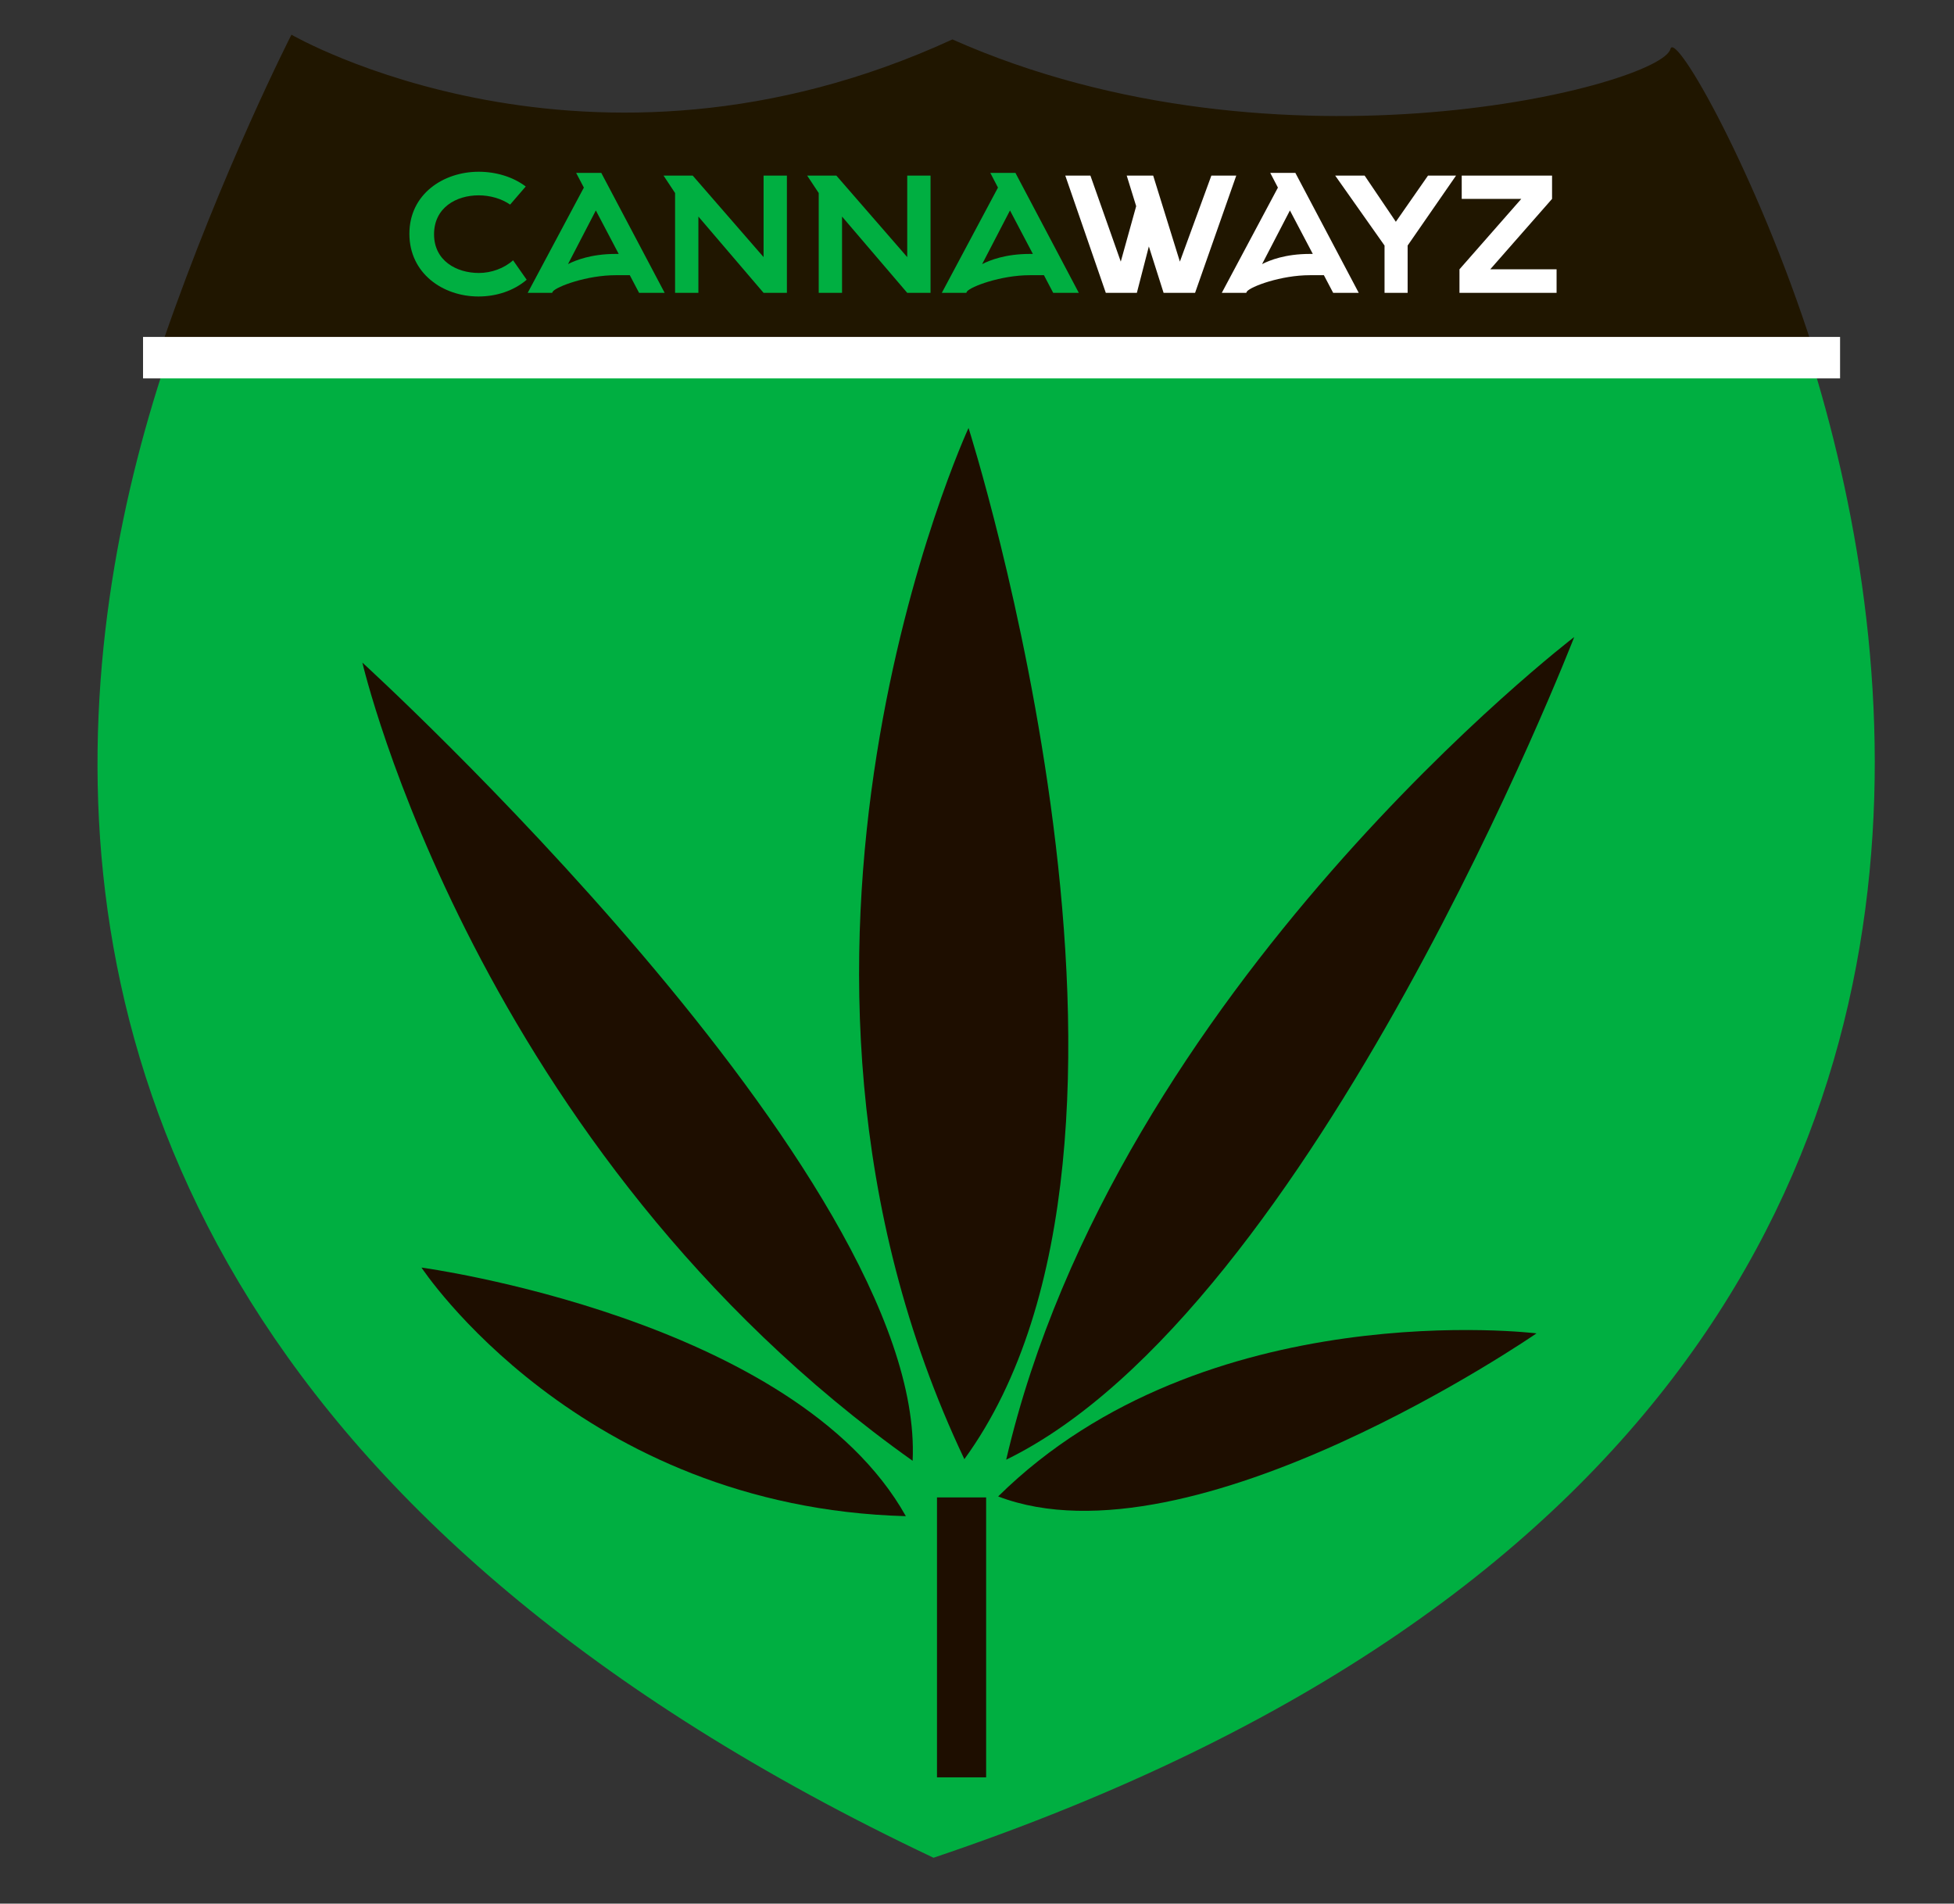
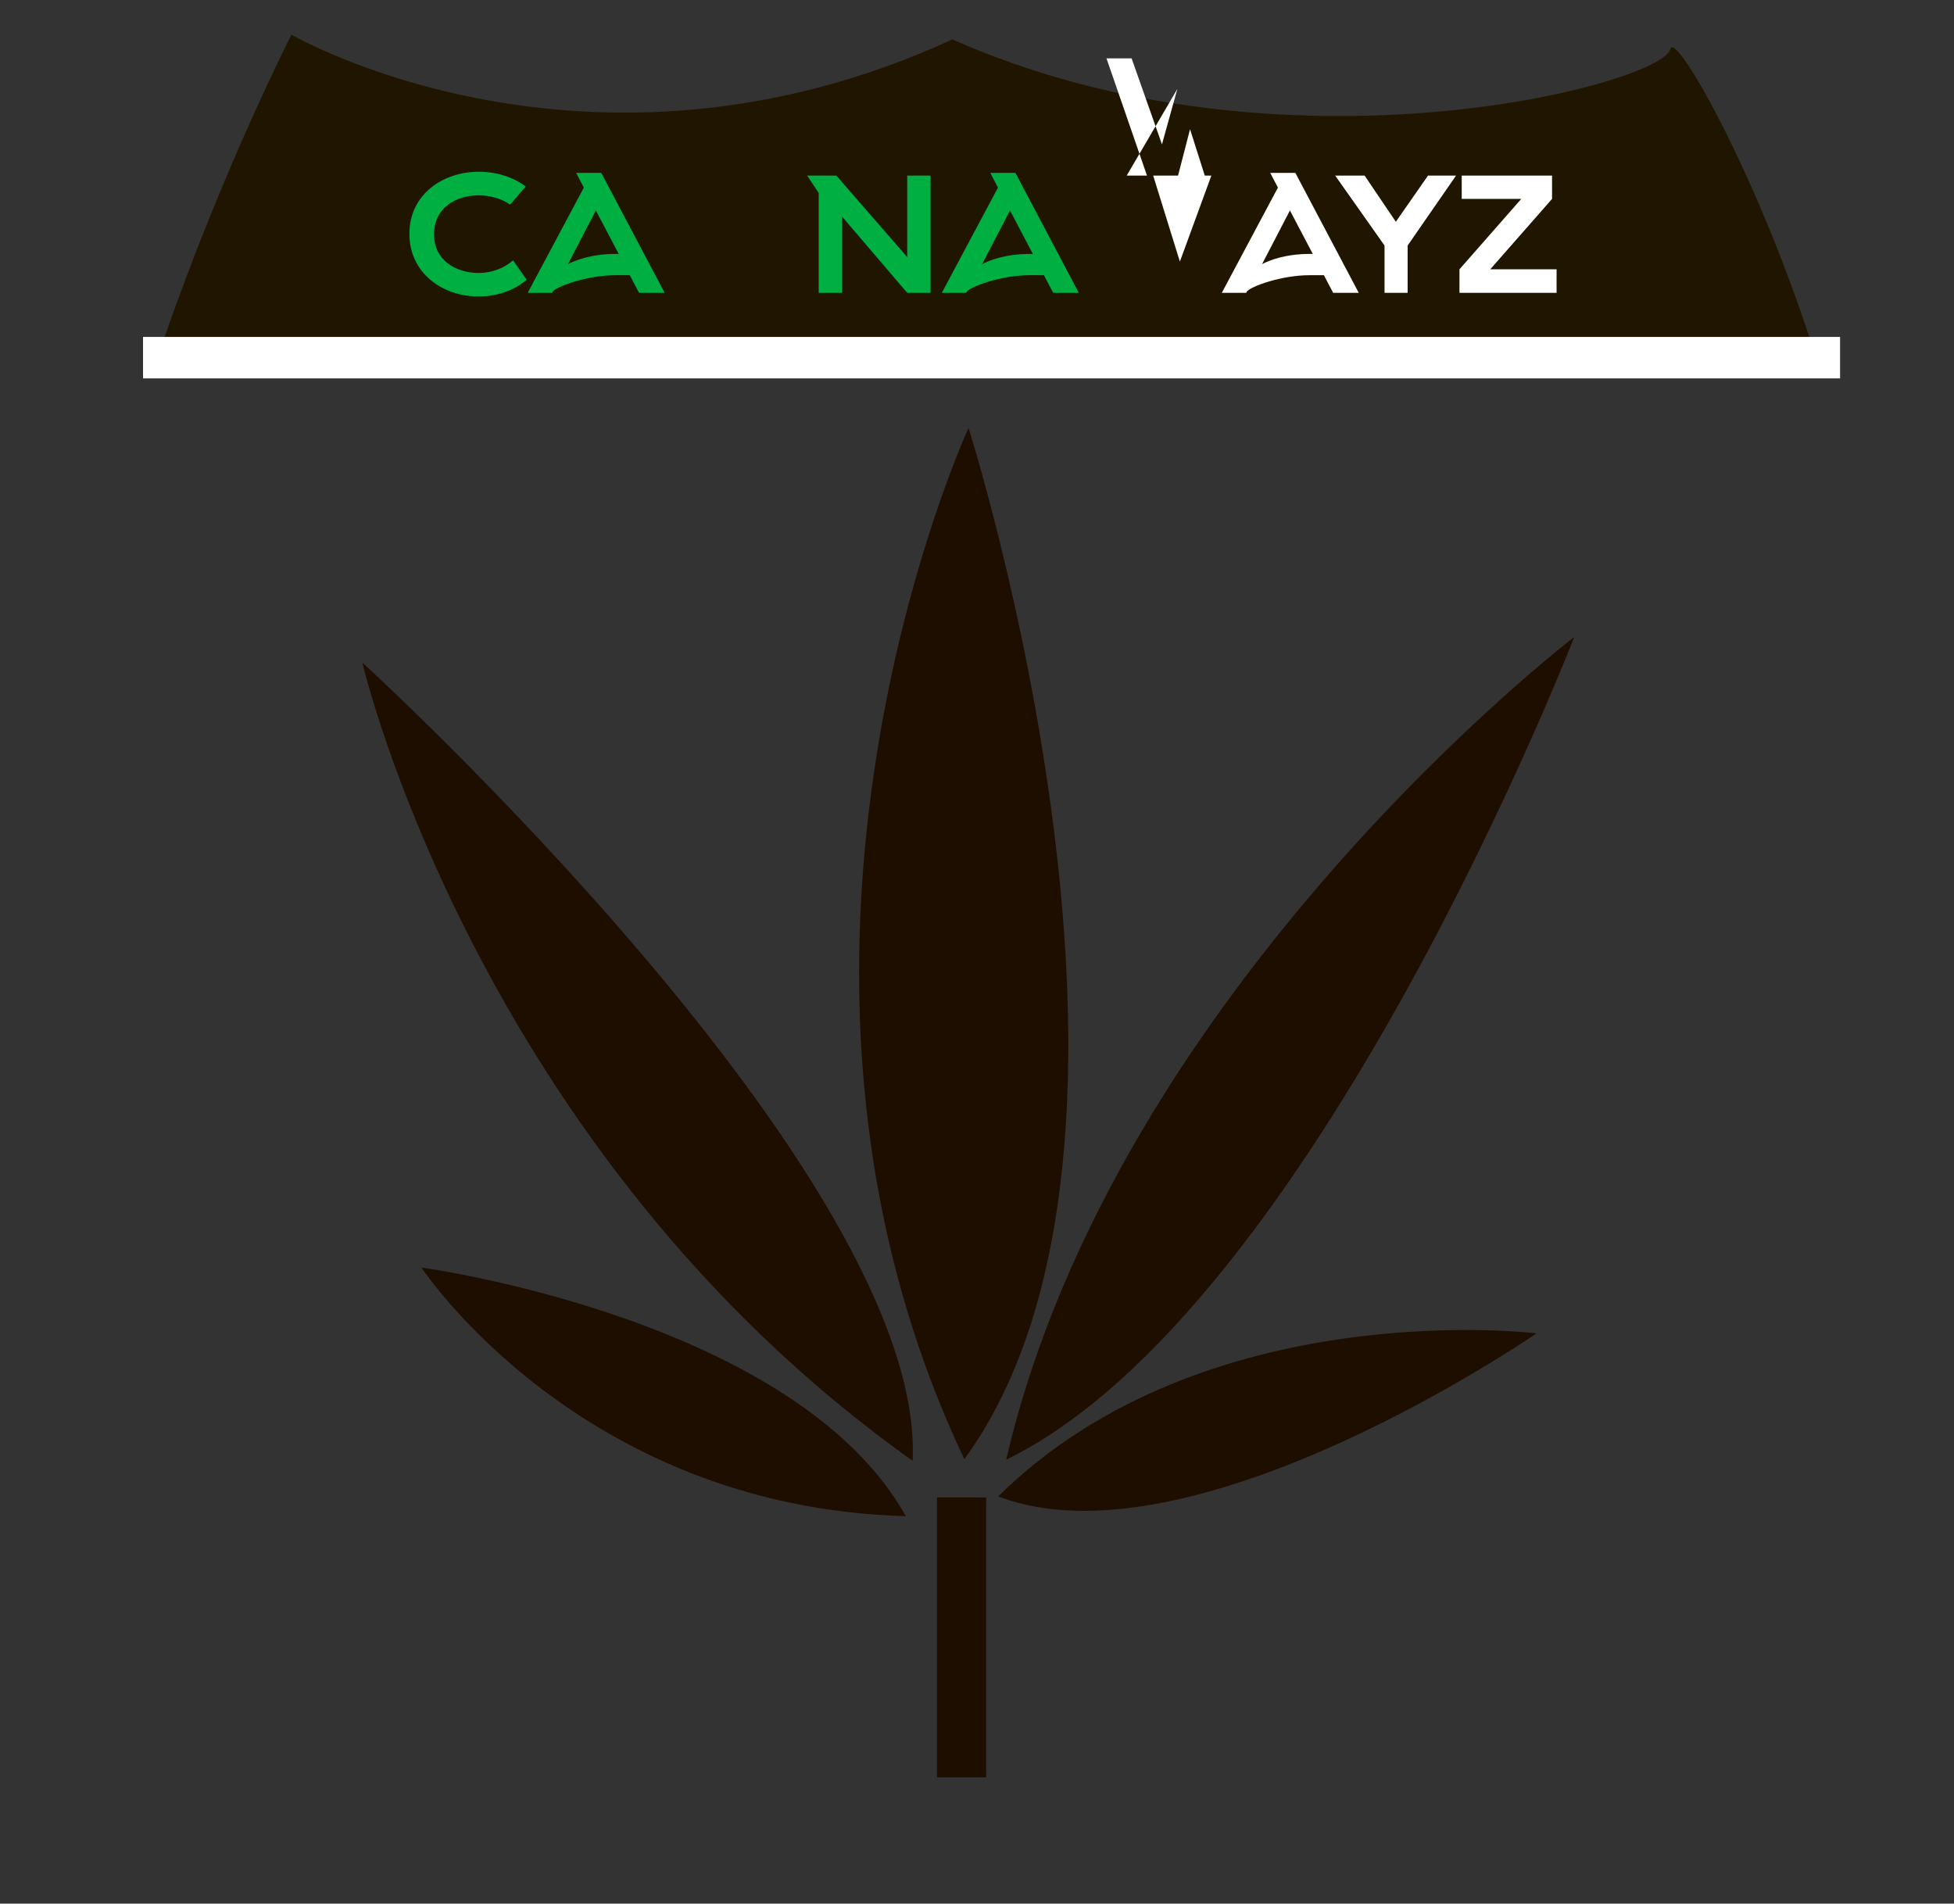
<svg xmlns="http://www.w3.org/2000/svg" version="1.1" id="Слой_1" x="0px" y="0px" width="118.789px" height="115.727px" viewBox="0 0 118.789 115.727" enable-background="new 0 0 118.789 115.727" xml:space="preserve">
  <rect x="0" y="0" width="118.789" height="115.727" fill="#333333" stroke="none" />
-   <path fill="#00AF41" d="M18.454,3.933c0,0,17.078,9.551,39.191-0.534C77.58,12.178,100.2,5.72,101.618,3.976  c1.415-1.735,46.485,78.212-44.867,108.96C-27.545,73.06,18.454,3.933,18.454,3.933z" />
  <g>
    <path fill="#201600" d="M101.548,2.98c-0.545,2.175-23.7,8.271-43.648-0.583C35.768,12.573,17.718,2.109,17.718,2.109   s-4.182,8.177-7.767,18.54l100.268,0.539C106.811,10.527,101.839,1.822,101.548,2.98z" />
  </g>
  <rect x="8.696" y="20.483" fill="#FFFFFF" width="103.167" height="2.521" />
  <g>
    <path fill="#1E0E00" d="M95.702,38.725c0,0-27.853,21.284-34.533,50.013C79.861,79.621,95.702,38.725,95.702,38.725z" />
    <path fill="#1E0E00" d="M58.88,26.017c0,0-14.801,32.034-0.254,62.688C72.693,69.372,58.88,26.017,58.88,26.017z" />
    <rect x="56.962" y="91.031" fill="#1E0E00" width="2.988" height="17.017" />
    <path fill="#1E0E00" d="M22.03,40.282c0,0,6.873,29.643,33.451,48.523C56.312,71.534,22.03,40.282,22.03,40.282z" />
    <path fill="#1E0E00" d="M25.623,77.058c0,0,9.577,14.572,29.446,15.113C48.329,80.125,25.623,77.058,25.623,77.058z" />
    <path fill="#1E0E00" d="M93.409,81.058c0,0-20.162-2.487-32.728,9.913C72.497,95.49,93.409,81.058,93.409,81.058z" />
  </g>
  <g>
    <path fill="#00AF41" d="M32.018,17.006c-0.784,0.674-1.845,1.018-2.932,1.018c-2.161,0-4.198-1.403-4.198-3.812   c0-2.423,2.078-3.771,4.211-3.771c1.046,0,2.078,0.304,2.862,0.896l-0.95,1.101c-0.536-0.372-1.238-0.563-1.913-0.563   c-1.376,0-2.711,0.757-2.711,2.367c0,1.609,1.363,2.353,2.725,2.353c0.744,0,1.529-0.275,2.079-0.771L32.018,17.006z" />
    <path fill="#00AF41" d="M35.025,10.509h1.528l3.854,7.294h-1.556l-0.564-1.073h-0.853c-1.762,0-3.593,0.688-3.826,0.991   l-0.042,0.082H32.08l3.414-6.399L35.025,10.509z M37.613,15.437l-1.39-2.643l-1.693,3.262c0.455-0.234,1.418-0.619,2.891-0.619   H37.613z" />
-     <path fill="#00AF41" d="M42.112,10.675l4.308,4.955v-4.955h1.418v7.128H46.42l-3.963-4.638v4.638H41.04v-6.068l-0.702-1.06H42.112z   " />
    <path fill="#00AF41" d="M50.845,10.675l4.308,4.955v-4.955h1.417v7.128h-1.417l-3.963-4.638v4.638h-1.418v-6.068l-0.702-1.06   H50.845z" />
    <path fill="#00AF41" d="M60.203,10.509h1.527l3.854,7.294h-1.557l-0.563-1.073h-0.854c-1.762,0-3.591,0.688-3.825,0.991   l-0.042,0.082h-1.487l3.413-6.399L60.203,10.509z M62.791,15.437L61.4,12.794l-1.693,3.262c0.455-0.234,1.417-0.619,2.891-0.619   H62.791z" />
-     <path fill="#FFFFFF" d="M68.496,10.675h1.609l1.623,5.229l1.914-5.229h1.514l-2.504,7.128h-1.914l-0.896-2.821l-0.729,2.821h-1.888   l-2.463-7.128h1.527l1.846,5.229l0.936-3.371L68.496,10.675z" />
+     <path fill="#FFFFFF" d="M68.496,10.675h1.609l1.623,5.229l1.914-5.229h1.514h-1.914l-0.896-2.821l-0.729,2.821h-1.888   l-2.463-7.128h1.527l1.846,5.229l0.936-3.371L68.496,10.675z" />
    <path fill="#FFFFFF" d="M77.221,10.509h1.527l3.854,7.294h-1.555l-0.564-1.073h-0.854c-1.762,0-3.592,0.688-3.826,0.991   l-0.041,0.082h-1.486l3.412-6.399L77.221,10.509z M79.809,15.437l-1.391-2.643l-1.693,3.262c0.455-0.234,1.418-0.619,2.892-0.619   H79.809z" />
    <path fill="#FFFFFF" d="M85.574,14.927v2.876H84.17v-2.876l-3-4.252h1.789l1.898,2.807l1.955-2.807h1.705L85.574,14.927z" />
    <path fill="#FFFFFF" d="M88.725,17.803v-1.431l3.758-4.281h-3.621v-1.417h5.492v1.417l-3.758,4.281h4.033v1.431H88.725z" />
  </g>
</svg>